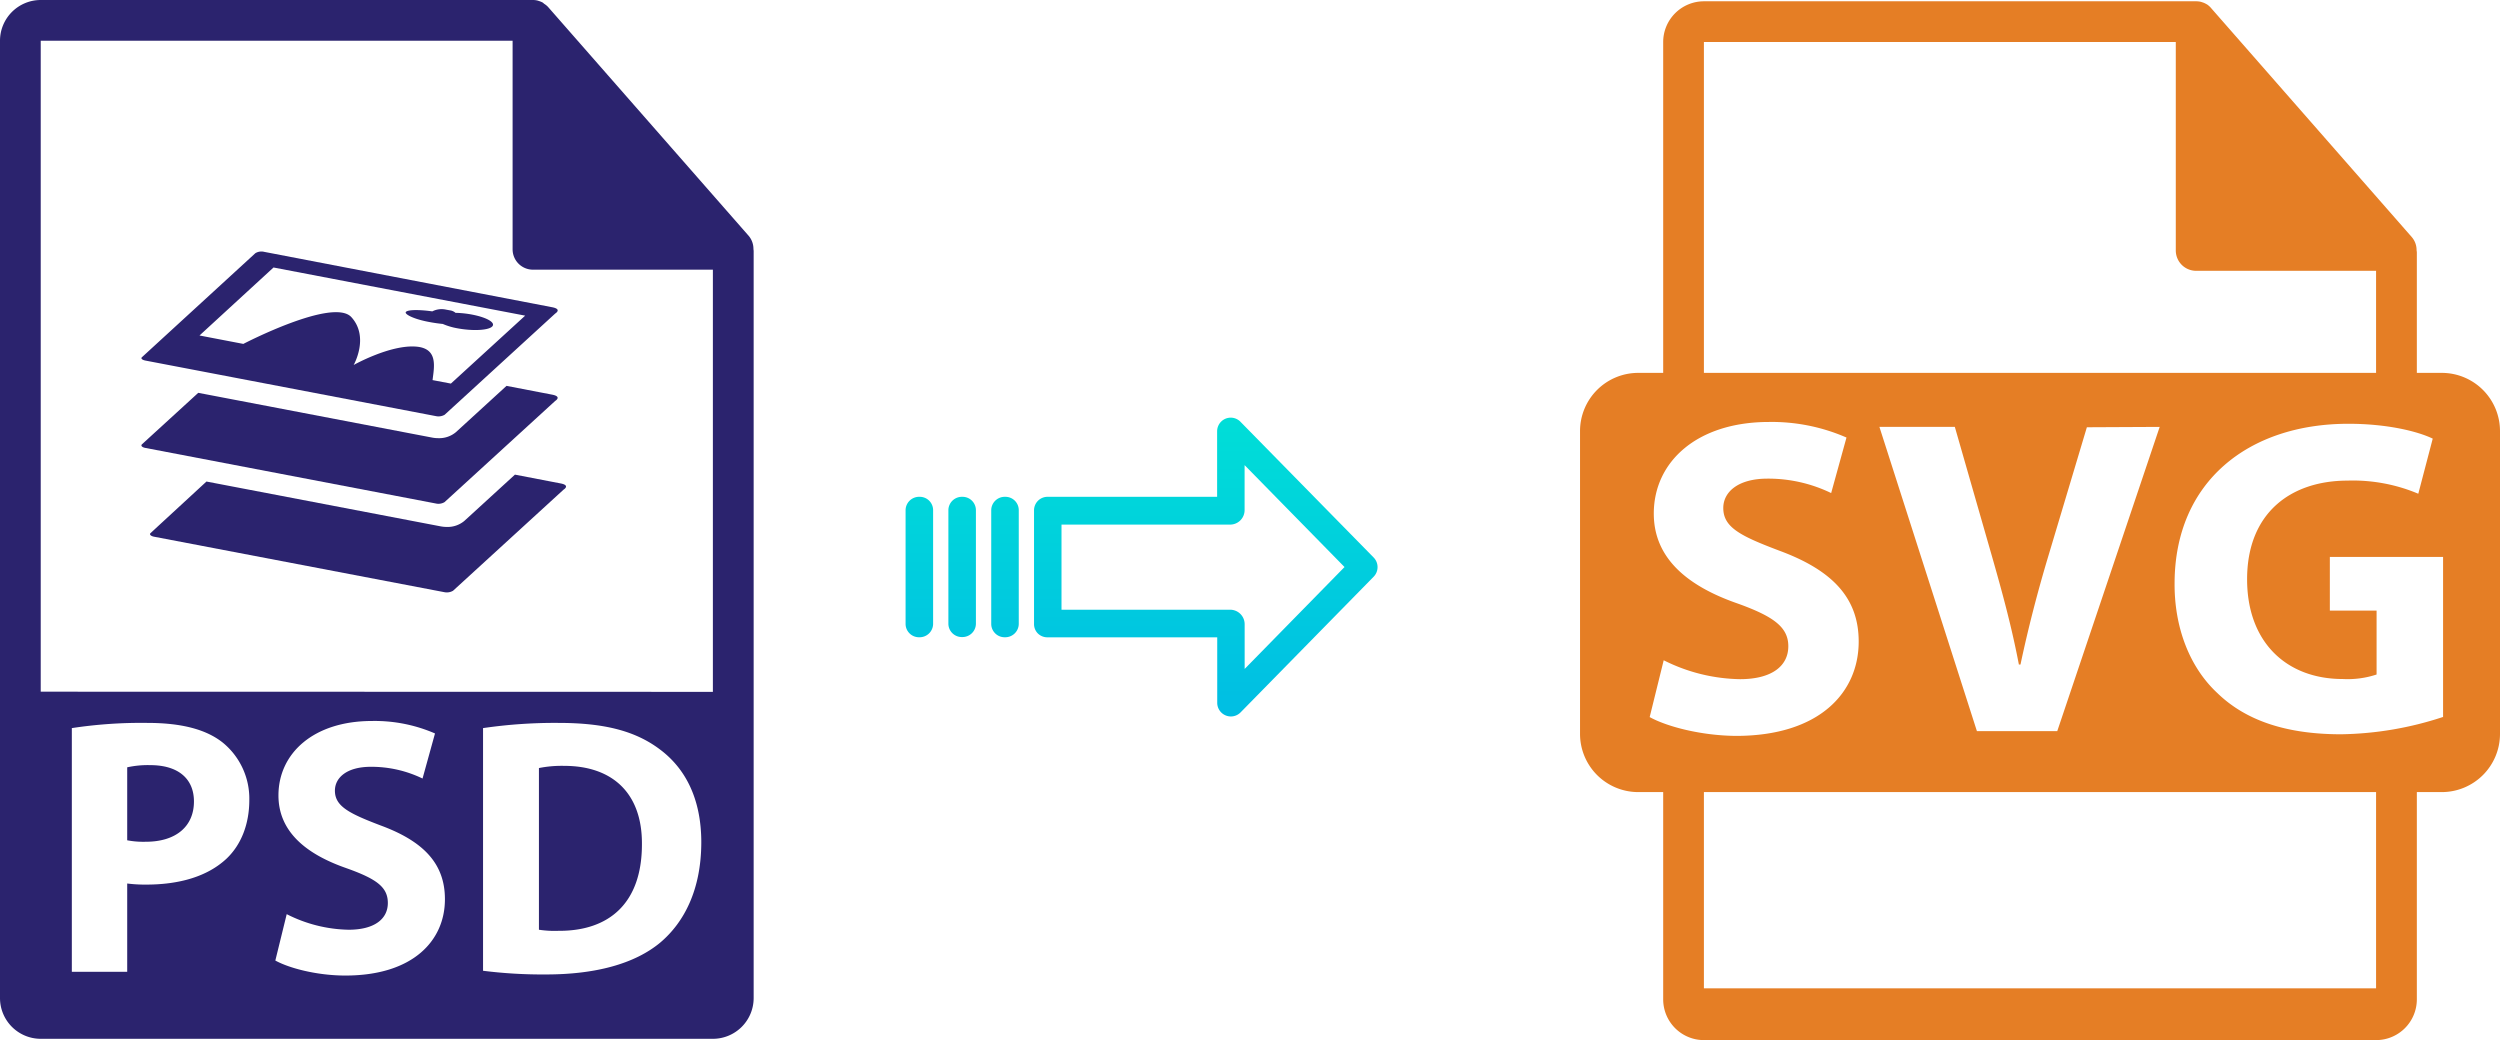
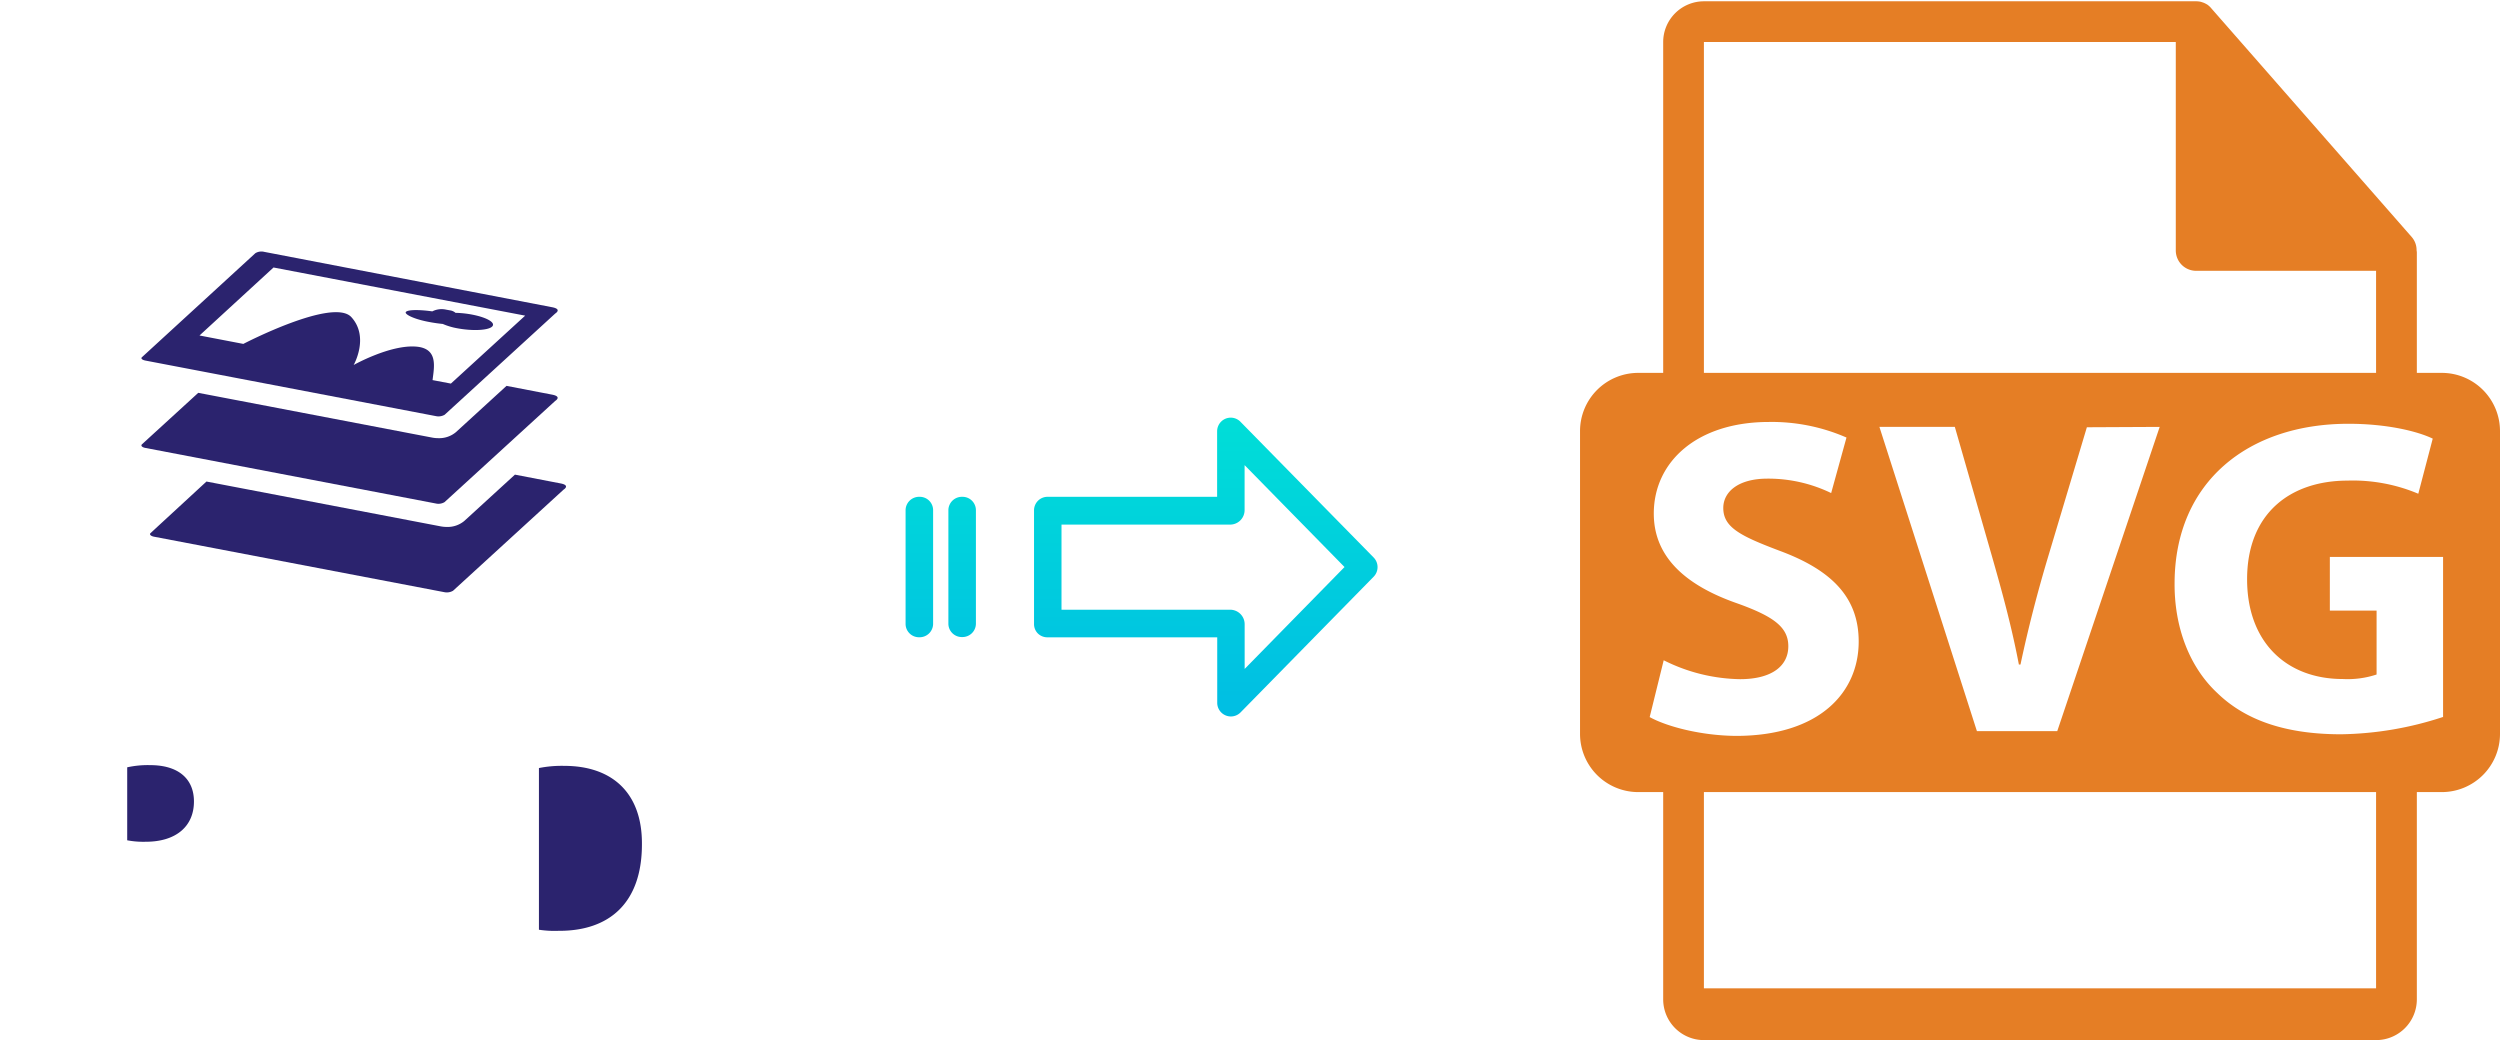
<svg xmlns="http://www.w3.org/2000/svg" xmlns:xlink="http://www.w3.org/1999/xlink" viewBox="0 0 481.32 200.25">
  <defs>
    <style>.cls-1{fill:#e57e25;}.cls-2{fill:#2b236e;}.cls-3{fill:url(#linear-gradient);}.cls-4{fill:url(#linear-gradient-2);}.cls-5{fill:url(#linear-gradient-3);}.cls-6{fill:url(#linear-gradient-4);}</style>
    <linearGradient id="linear-gradient" x1="232.13" y1="136.76" x2="232.13" y2="17.56" gradientTransform="matrix(1, 0, 0, -1, 0, 187.09)" gradientUnits="userSpaceOnUse">
      <stop offset="0" stop-color="#00efd1" />
      <stop offset="1" stop-color="#00acea" />
    </linearGradient>
    <linearGradient id="linear-gradient-2" x1="193.48" y1="136.76" x2="193.48" y2="17.56" xlink:href="#linear-gradient" />
    <linearGradient id="linear-gradient-3" x1="185.23" y1="136.76" x2="185.23" y2="17.56" xlink:href="#linear-gradient" />
    <linearGradient id="linear-gradient-4" x1="176.99" y1="136.76" x2="176.99" y2="17.56" xlink:href="#linear-gradient" />
  </defs>
  <title>psd to svg</title>
  <g id="Layer_2" data-name="Layer 2">
    <g id="Layer_5_Image" data-name="Layer 5 Image">
      <path class="cls-1" d="M470.11,71.79h-4.8V48.62a3.29,3.29,0,0,0-.05-.44,3.82,3.82,0,0,0-.93-2.54l-38.56-44s0,0,0,0A4,4,0,0,0,425,.91a2.2,2.2,0,0,0-.26-.15,3.51,3.51,0,0,0-.77-.33l-.21-.07a3.82,3.82,0,0,0-.9-.11H328.05a7.85,7.85,0,0,0-7.84,7.84v63.7h-4.8A11.21,11.21,0,0,0,304.2,83v58.29a11.21,11.21,0,0,0,11.21,11.21h4.8v39.91a7.85,7.85,0,0,0,7.84,7.84H457.46a7.85,7.85,0,0,0,7.85-7.84V152.5h4.8a11.21,11.21,0,0,0,11.21-11.21V83A11.21,11.21,0,0,0,470.11,71.79ZM328.05,8.09H418.9V48.22a3.92,3.92,0,0,0,3.92,3.92h34.64V71.79H328.05Zm87.75,74.1-19.72,58.57H380.61L361.84,82.19h14.52L383.48,107c2,7,3.82,13.64,5.21,20.94H389c1.48-7,3.3-14,5.3-20.68l7.48-25Zm-98.19,55.87,2.7-10.94A33.82,33.82,0,0,0,335,130.76c6.08,0,9.3-2.51,9.3-6.34,0-3.65-2.78-5.73-9.82-8.25-9.73-3.39-16.08-8.78-16.08-17.29,0-10,8.35-17.64,22.16-17.64a35.92,35.92,0,0,1,14.94,3l-2.95,10.69a27.78,27.78,0,0,0-12.25-2.78c-5.73,0-8.52,2.61-8.52,5.65,0,3.74,3.3,5.39,10.87,8.25,10.33,3.83,15.2,9.21,15.2,17.47,0,9.81-7.56,18.16-23.63,18.16C327.52,141.63,320.91,139.89,317.61,138.06Zm139.85,52.22H328.05V152.5H457.46v37.78Zm12.82-52.22a65.43,65.43,0,0,1-19.54,3.31c-10.69,0-18.42-2.7-23.81-7.91-5.39-5-8.34-12.69-8.26-21.29.09-19.46,14.26-30.58,33.46-30.58,7.55,0,13.38,1.48,16.24,2.86l-2.78,10.61A32.37,32.37,0,0,0,452,92.53c-11,0-19.37,6.26-19.37,19,0,12.08,7.55,19.2,18.42,19.2a17.71,17.71,0,0,0,6.51-.87V117.56h-9V107.22h21.8v30.84Z" />
    </g>
    <g id="Layer_2-2" data-name="Layer 2">
      <path class="cls-2" d="M108.63,147.45a22.42,22.42,0,0,0-4.87.42V179a20,20,0,0,0,3.74.21c9.74.07,16.09-5.29,16.09-16.66C123.66,152.67,117.87,147.45,108.63,147.45Z" />
-       <path class="cls-2" d="M145.06,47.93a3.9,3.9,0,0,0-.93-2.54l-38.57-44,0,0a3.46,3.46,0,0,0-.78-.65L104.5.5a4.41,4.41,0,0,0-.78-.32l-.21-.07a3.82,3.82,0,0,0-.9-.11H7.84A7.85,7.85,0,0,0,0,7.84V192.16A7.85,7.85,0,0,0,7.84,200H137.25a7.85,7.85,0,0,0,7.85-7.84V48.36C145.1,48.22,145.07,48.07,145.06,47.93ZM43.62,165.31c-3.68,3.45-9.11,5-15.46,5a27.24,27.24,0,0,1-3.67-.21v17H13.83V140.18a88.51,88.51,0,0,1,14.54-1c6.63,0,11.36,1.27,14.54,3.81A13.92,13.92,0,0,1,48,154C48,158.67,46.44,162.63,43.62,165.31Zm22.87,22.51c-5.44,0-10.8-1.41-13.48-2.89L55.2,176a27.28,27.28,0,0,0,11.92,3c4.94,0,7.55-2.05,7.55-5.15s-2.25-4.66-8-6.71c-7.9-2.75-13.06-7.13-13.06-14,0-8.12,6.78-14.33,18-14.33a29.16,29.16,0,0,1,12.14,2.4l-2.4,8.68a22.58,22.58,0,0,0-9.95-2.26c-4.66,0-6.92,2.12-6.92,4.59,0,3,2.69,4.38,8.82,6.71,8.4,3.1,12.36,7.47,12.36,14.18C85.68,181.05,79.55,187.82,66.49,187.82Zm60.63-6.35c-5,4.16-12.63,6.14-22,6.14A91.65,91.65,0,0,1,93,186.9V140.18a95.32,95.32,0,0,1,14.54-1c9,0,14.89,1.63,19.48,5.08,4.94,3.67,8,9.53,8,17.93C135,171.31,131.71,177.59,127.12,181.47ZM7.84,133.17V7.84H98.69V48a3.92,3.92,0,0,0,3.92,3.92h34.64v81.28Z" />
      <path class="cls-2" d="M28.93,147.31a18.42,18.42,0,0,0-4.44.42v14.05a16.61,16.61,0,0,0,3.6.28c5.71,0,9.25-2.89,9.25-7.76C37.34,149.92,34.3,147.31,28.93,147.31Z" />
      <path class="cls-2" d="M28,69.42l55.9,10.69a2.37,2.37,0,0,0,1.71-.26l21.29-19.49s1.38-.83-.59-1.21L50.87,48.49a2.25,2.25,0,0,0-1.71.26l-21.81,20C27.05,69,27.34,69.29,28,69.42ZM52.66,51.5l48.45,9.27L86.81,73.85l-3.53-.67c.31-2.58,1.11-6.12-3.19-6.45-5-.39-12,3.54-12,3.54s3.06-5.36-.44-9.21-20.8,5.15-20.8,5.15l-8.44-1.62Z" />
      <path class="cls-2" d="M82.68,62c.89.17,1.76.29,2.57.37a12.4,12.4,0,0,0,2.78.83c2.91.55,5.91.42,6.7-.31s-.92-1.76-3.83-2.32a19.37,19.37,0,0,0-3.2-.34,2.05,2.05,0,0,0-1.08-.48l-.76-.14a3.91,3.91,0,0,0-2.63.34c-2.47-.35-4.61-.34-5.06.08S79.64,61.45,82.68,62Z" />
      <path class="cls-2" d="M85.59,96.67l21.3-19.48s1.38-.83-.59-1.21l-8.78-1.69L87.78,83.2a5,5,0,0,1-3.36,1.16,6.38,6.38,0,0,1-1.15-.1l-45.1-8.63-10.83,9.9c-.29.27,0,.59.66.71L83.88,96.93A2.27,2.27,0,0,0,85.59,96.67Z" />
      <path class="cls-2" d="M107.92,93.07l-8.78-1.69-9.74,8.91A5,5,0,0,1,86,101.45a6.4,6.4,0,0,1-1.15-.11l-45.1-8.63L29,102.62c-.29.26,0,.58.65.71L85.5,114a2.4,2.4,0,0,0,1.72-.26L108.5,94.27S109.89,93.44,107.92,93.07Z" />
    </g>
    <g id="Layer_3" data-name="Layer 3">
      <path class="cls-3" d="M238.83,81.21a2.61,2.61,0,0,0-3.7-.06,2.64,2.64,0,0,0-.8,1.91V95.65h-32.6a2.6,2.6,0,0,0-2.65,2.55v0l0,22a2.55,2.55,0,0,0,.78,1.8,2.6,2.6,0,0,0,1.87.7h32.62v12.59a2.63,2.63,0,0,0,1.63,2.45,2.57,2.57,0,0,0,1,.2,2.61,2.61,0,0,0,1.88-.8l25.6-26.1a2.65,2.65,0,0,0,0-3.71Zm.8,47.58v-8.63a2.79,2.79,0,0,0-2.69-2.77H204.37V101h32.56a2.79,2.79,0,0,0,2.69-2.77V89.55l19.24,19.62Z" />
-       <path class="cls-4" d="M193.49,95.65h0a2.6,2.6,0,0,0-2.65,2.55v21.93a2.58,2.58,0,0,0,2.58,2.56h.07a2.6,2.6,0,0,0,2.65-2.55V98.21a2.57,2.57,0,0,0-2.58-2.56Z" />
      <path class="cls-5" d="M185.24,95.65h0a2.6,2.6,0,0,0-2.65,2.55v0l0,21.89a2.58,2.58,0,0,0,2.59,2.56h.06a2.59,2.59,0,0,0,2.65-2.55V98.21a2.58,2.58,0,0,0-2.58-2.56Z" />
      <path class="cls-6" d="M177,95.65h0a2.6,2.6,0,0,0-2.65,2.55v21.93a2.58,2.58,0,0,0,2.58,2.56H177a2.6,2.6,0,0,0,2.65-2.55V98.21a2.57,2.57,0,0,0-2.58-2.56Z" />
    </g>
  </g>
</svg>